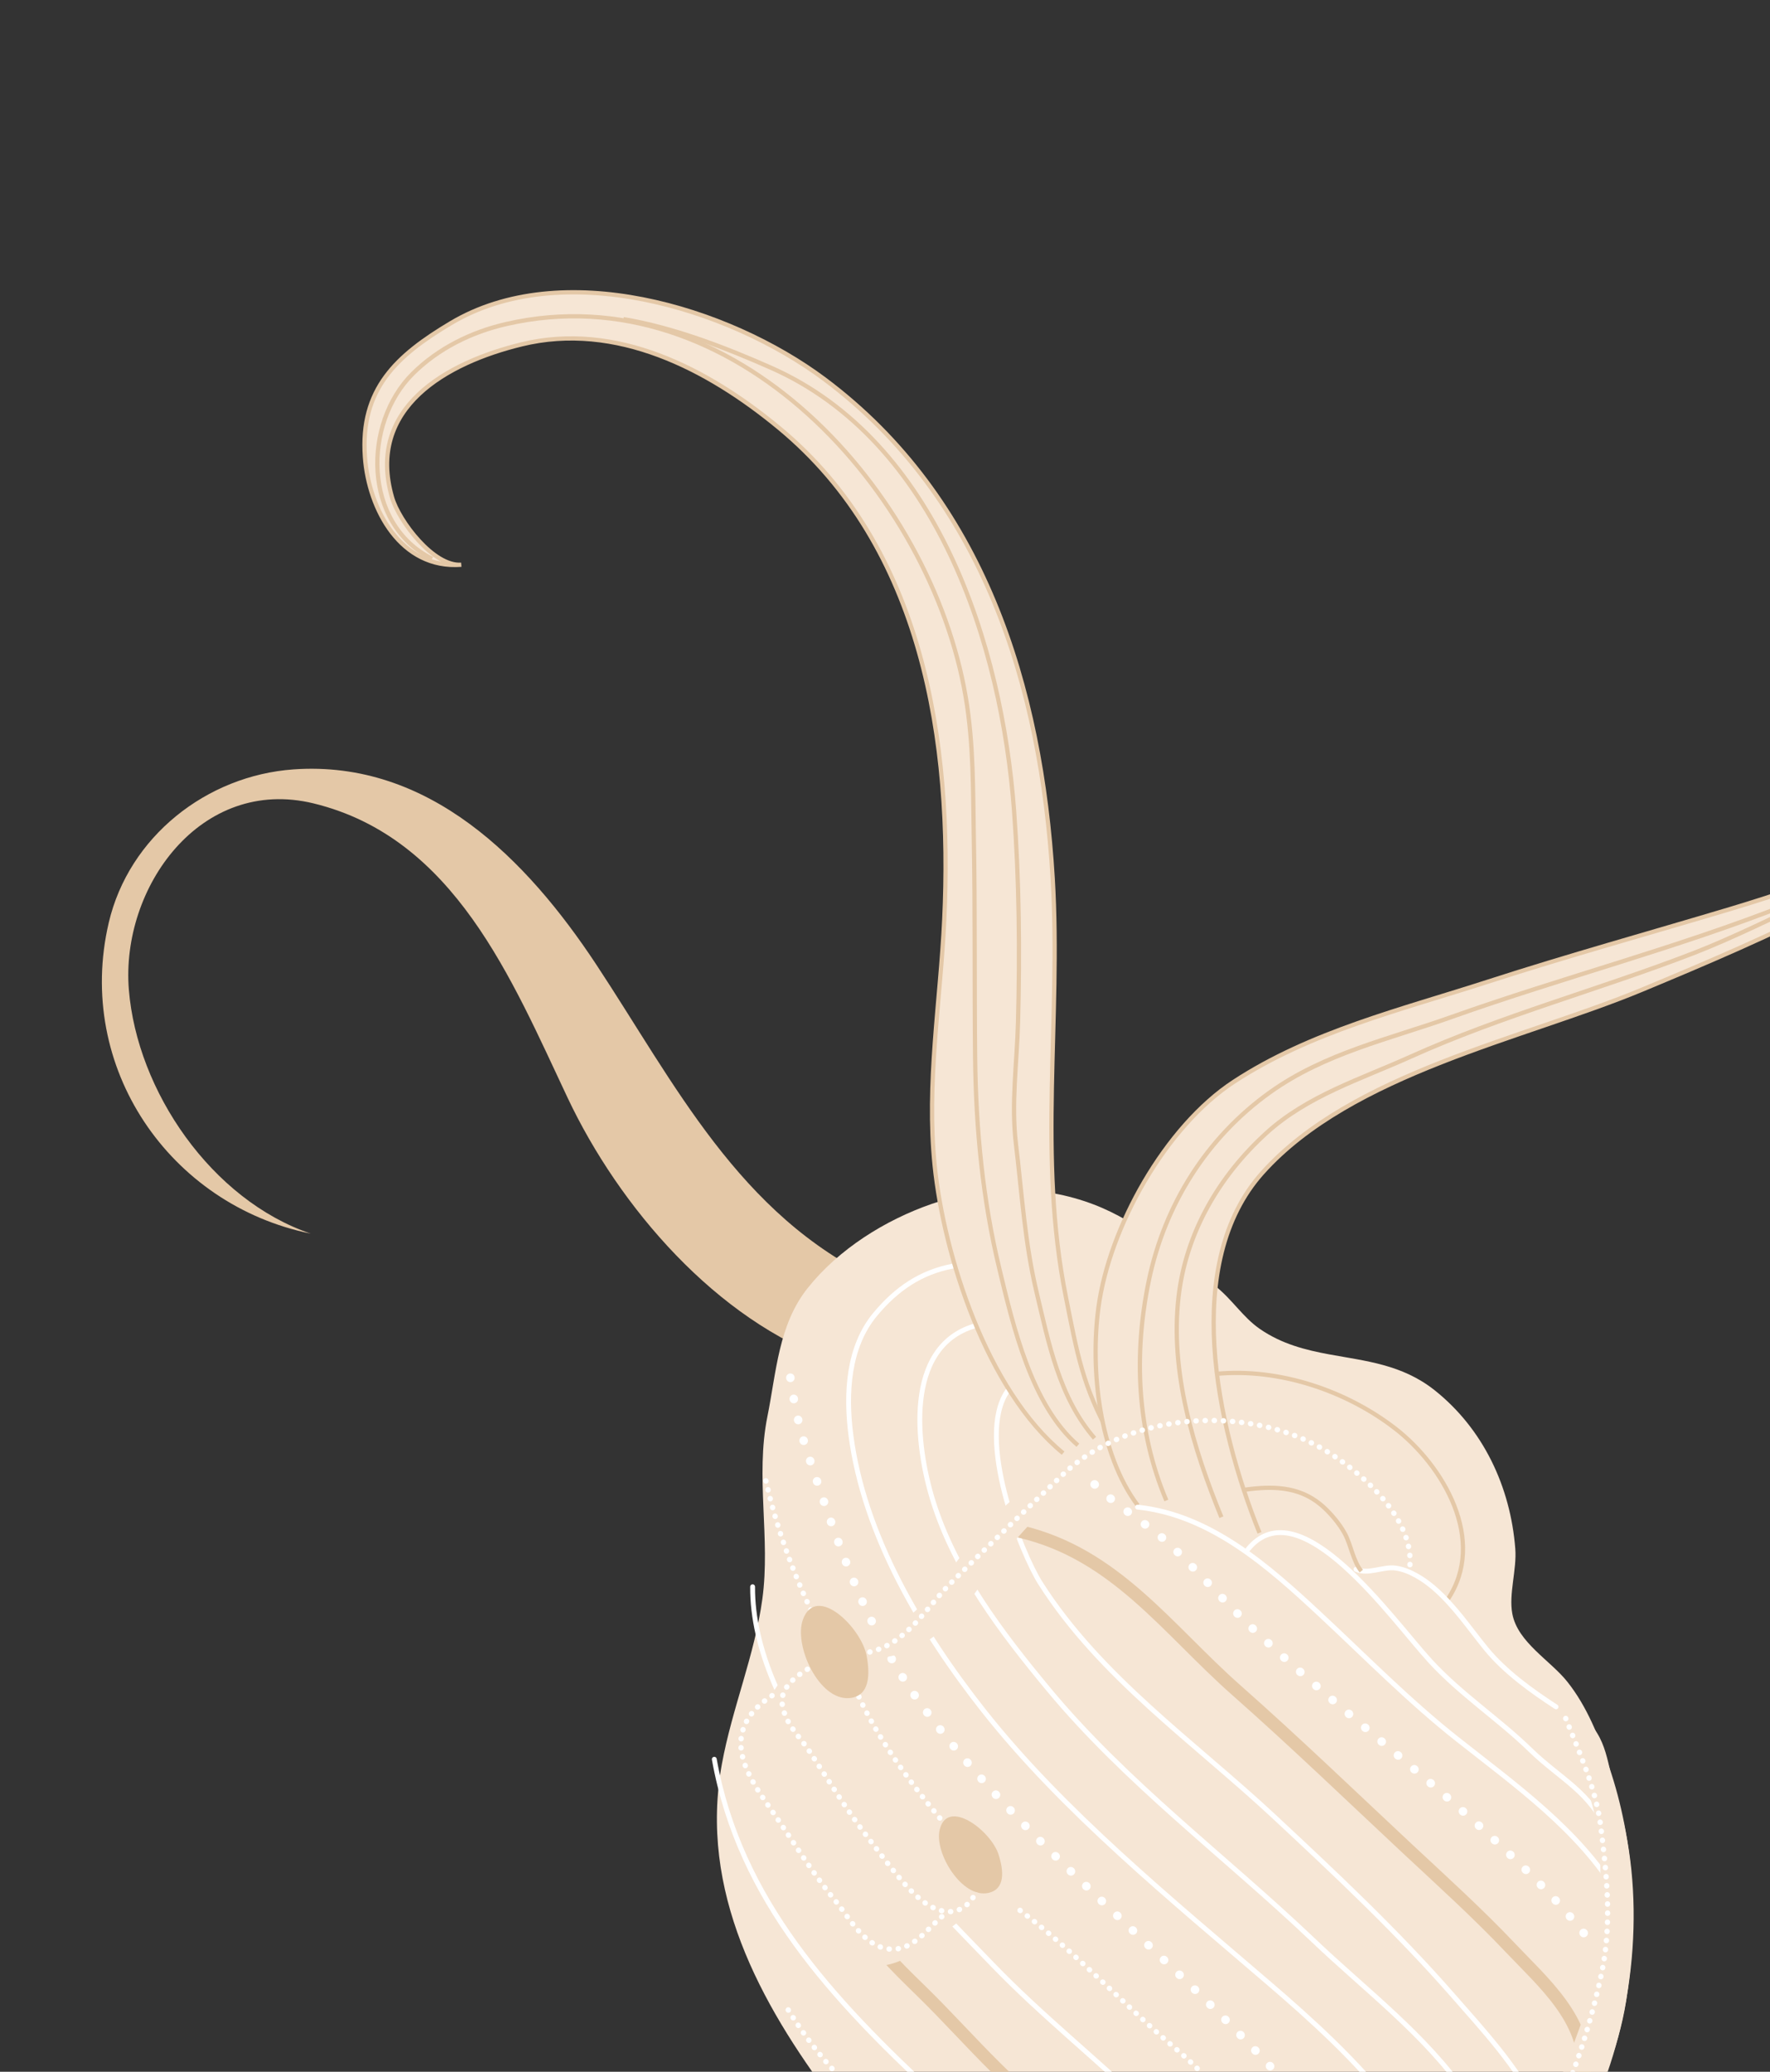
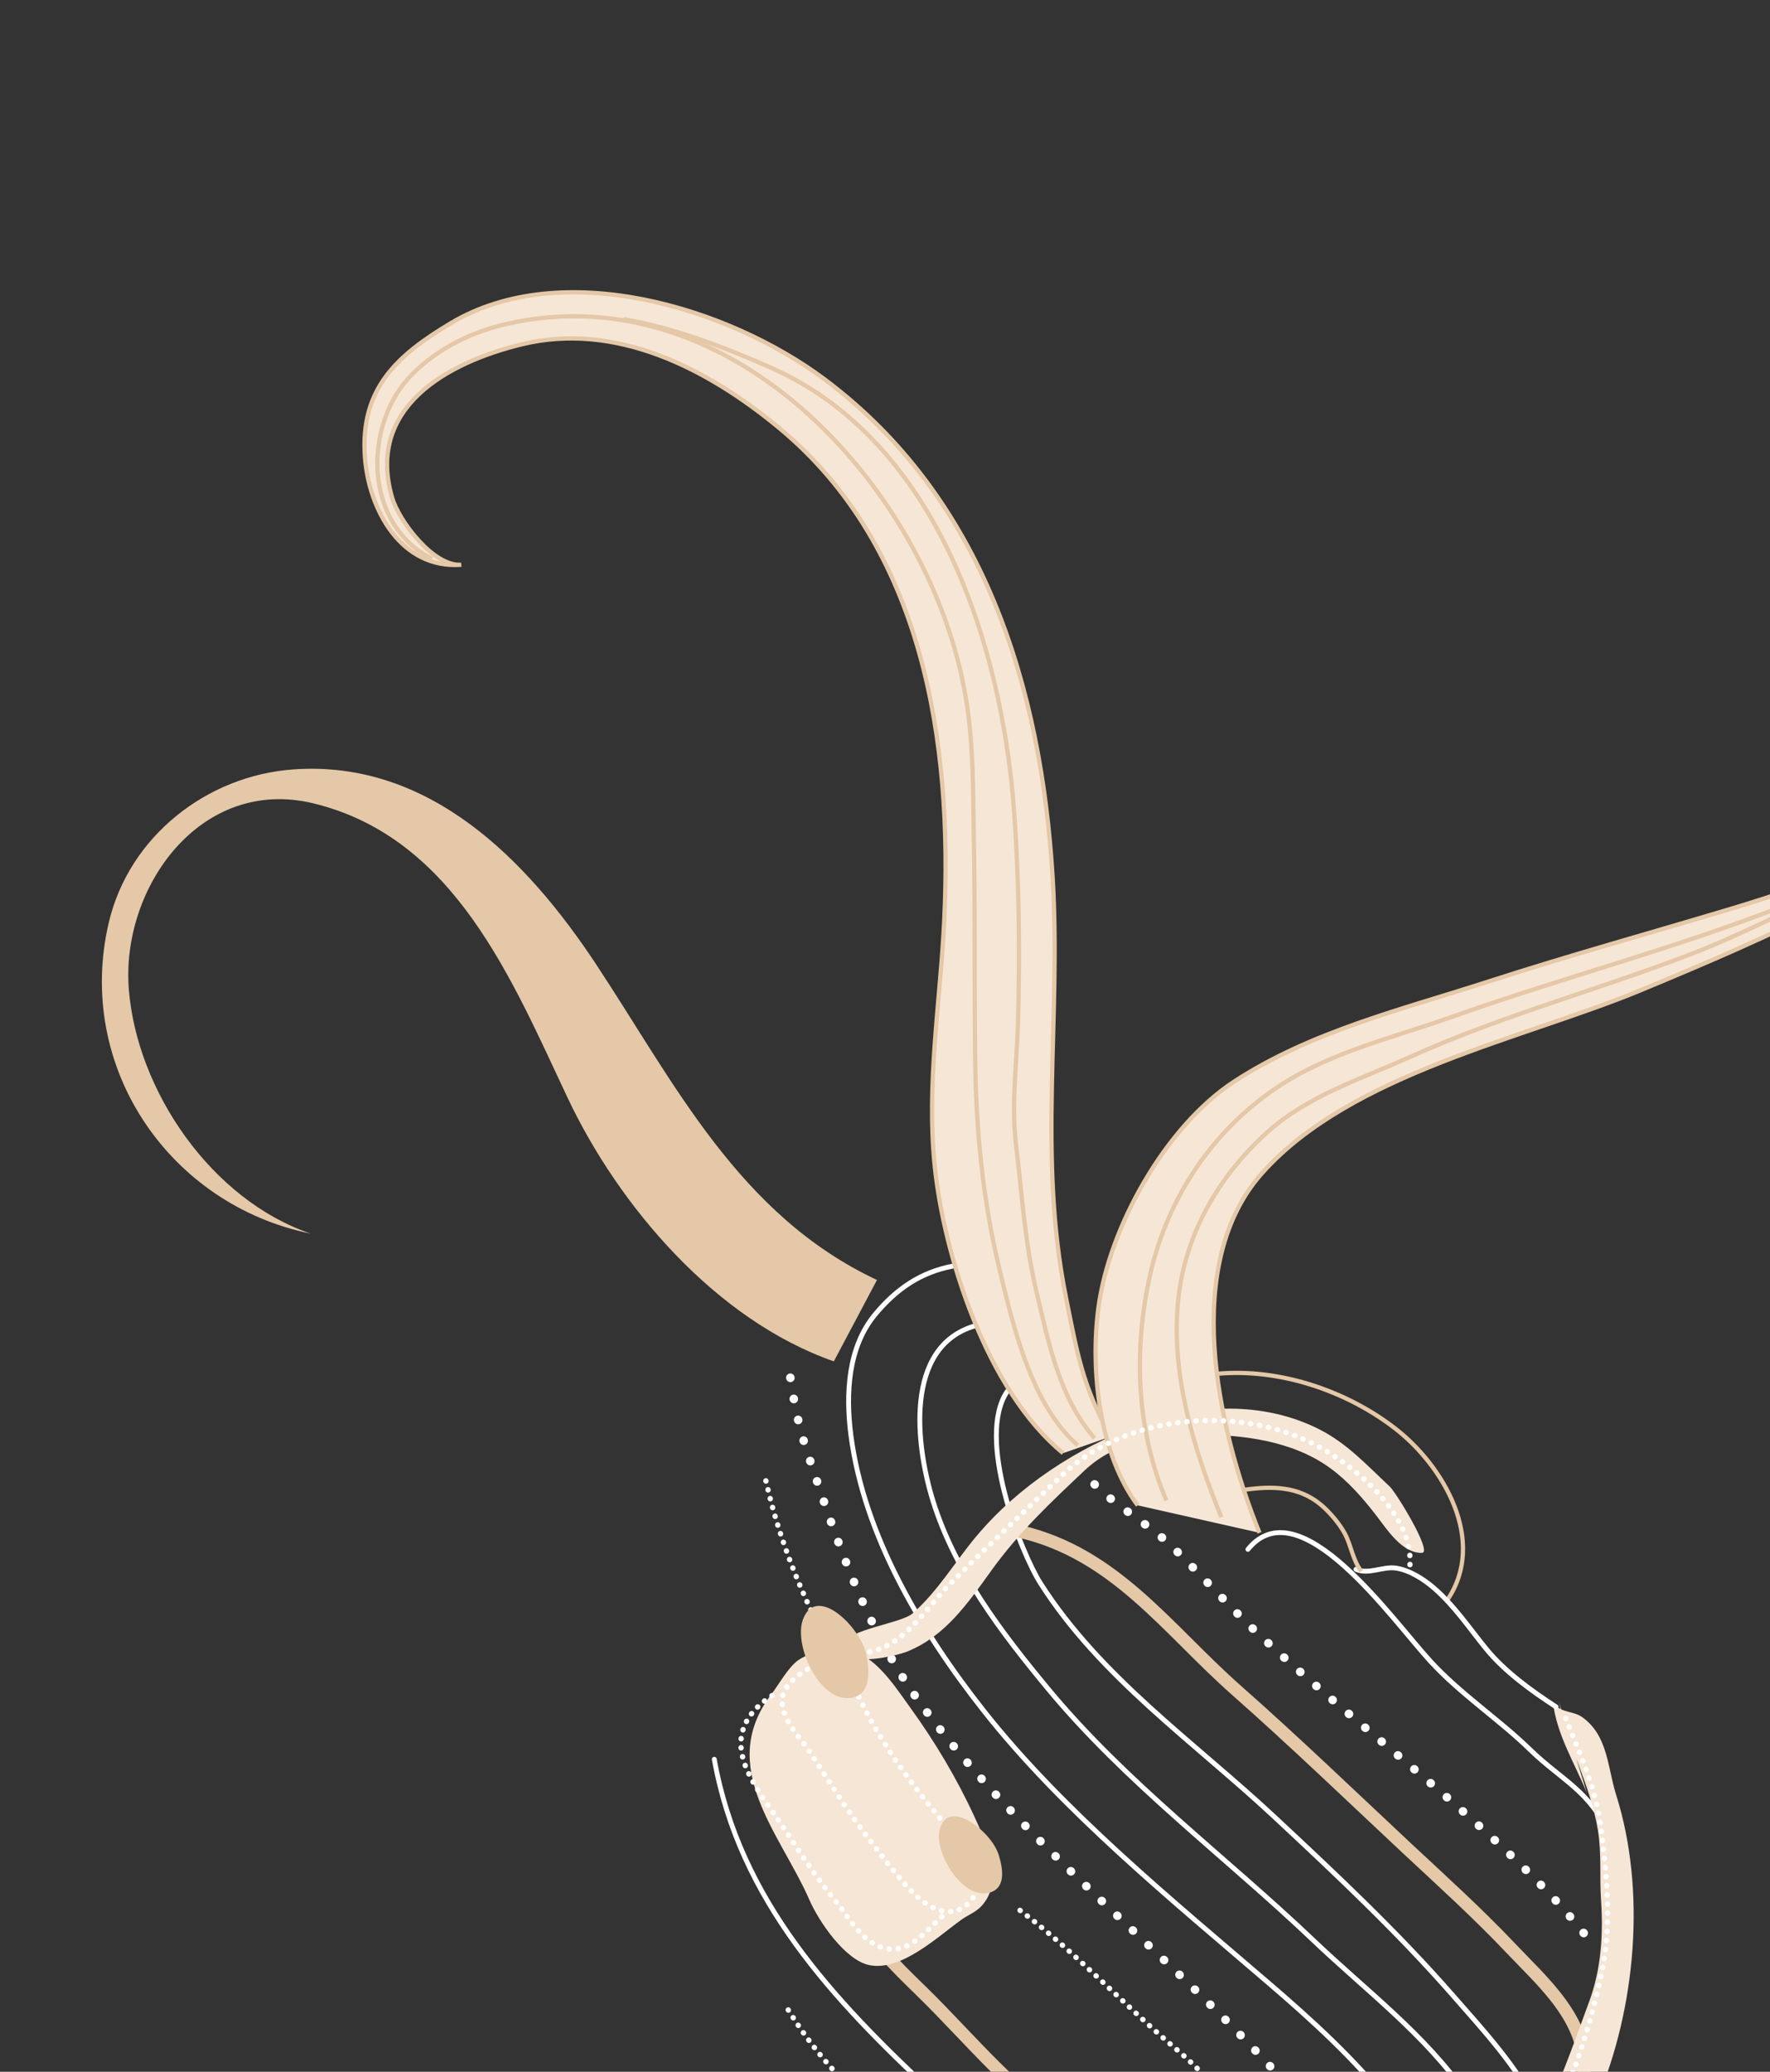
<svg xmlns="http://www.w3.org/2000/svg" width="417" height="488" viewBox="0 0 417 488" fill="none">
  <rect x="0" y="0" width="417" height="488" fill="#333333" stroke="none" />
  <g clip-path="url(#clip0_463_6520)">
    <path d="M206.606 301.5C174.081 286.227 158.985 255.207 140.423 227.115C124.11 202.445 101.086 178.976 69.153 181.228C48.664 182.684 30.373 197.077 25.623 217.328C17.644 251.448 39.992 283.823 73.21 290.579C49.864 282.654 32.283 257.018 30.356 233.093C28.429 209.099 47.227 182.769 73.869 189.237C107.087 197.331 120.543 230.671 133.729 258.593C145.884 284.314 168.79 311.016 196.446 320.668" fill="#E4C8A7" />
-     <path d="M313.292 319.043C321.727 320.601 330.298 321.379 337.956 327.441C349.468 336.585 355.858 350.249 356.991 364.795C357.379 369.756 355.402 375.462 356.298 380.152C357.582 386.892 365.308 391.142 369.28 396.171C373.895 401.978 376.719 409.158 379.085 416.117C385.154 433.981 386.033 452.861 383.092 471.419C379.559 493.651 364.31 517.56 347.913 532.715C332.58 546.904 314.374 558.165 294.815 565.513C272.72 573.827 252.739 552.374 237.947 538.709C223.037 524.926 208.279 510.753 196.124 494.566C178.966 471.707 164.614 445.343 170.074 415.508C172.491 402.3 177.783 389.973 179.608 376.63C181.552 362.373 177.935 347.862 180.792 333.672C182.905 323.225 183.378 312.083 190.275 303.414C197.595 294.22 208.533 287.379 219.538 283.569C232.013 279.234 245.301 278.997 257.692 283.721C268.578 287.87 277.2 295.862 286.261 302.889C290.234 305.971 292.786 310.255 296.793 313.015C301.982 316.604 307.595 317.993 313.258 319.043H313.292Z" fill="#F6E6D5" />
    <path d="M168.282 414.39C180.2 481.138 256.779 507.654 282.102 565.648" stroke="white" stroke-width="1.14" stroke-linecap="round" stroke-linejoin="round" />
    <path d="M201.568 453.183C203.191 455.587 206.031 457.416 207.958 459.651C210.832 462.953 213.96 465.984 217.087 469.032C223.037 474.839 228.599 481.071 234.499 486.912C257.236 509.466 283.844 527.246 292.009 559.13" stroke="#E4C8A7" stroke-width="3" stroke-linecap="round" stroke-linejoin="round" />
-     <path d="M177.31 373.752C177.259 381.118 179.102 388.653 182.246 396.154C191.814 419.064 213.351 441.635 229.123 457.89C230.813 459.634 232.436 461.31 233.975 462.902C256.644 486.387 285.974 504.268 298.754 535.424C302.118 543.619 308.322 560.535 302.98 569.035" stroke="white" stroke-width="1.14" stroke-linecap="round" stroke-linejoin="round" />
    <path d="M180.438 348.81C184.427 366.453 191.814 382.488 201.028 397.931" stroke="white" stroke-width="1.26" stroke-linecap="round" stroke-linejoin="round" stroke-dasharray="0.05 2.1" />
    <path d="M186.202 324.512C187.03 330.438 188.248 336.28 190.175 342.02C197.173 362.932 203.885 383.556 217.121 401.606C245.251 439.958 285.636 467.084 314.527 504.742C319.277 510.939 326.867 520.726 330.062 530.446" stroke="white" stroke-width="2" stroke-linecap="round" stroke-linejoin="round" stroke-dasharray="0.05 5" />
    <path d="M224.575 298.215C216.867 299.654 211.17 303.633 206.217 309.56C199.776 317.264 199.218 328.27 200.452 337.939C203.495 361.644 217.154 384.452 231.692 402.892C250.406 426.648 276.304 447.713 299.193 467.371C318.279 483.779 342.487 506.282 343.552 533.256C343.771 538.827 340.187 542.535 337.347 547.022" stroke="white" stroke-width="1.14" stroke-linecap="round" stroke-linejoin="round" />
    <path d="M229.512 312.354C212.962 317.382 215.751 340.529 219.809 353.55C224.998 370.212 235.97 384.588 246.958 397.846C265.333 420.011 288.662 437.282 309.421 457.042C321.762 468.81 335.793 479.258 345.58 493.447C349.874 499.662 353.441 506.977 355.436 514.274C356.89 519.642 356.974 530.411 351.159 533.51" stroke="white" stroke-width="1.14" stroke-linecap="round" stroke-linejoin="round" />
    <path d="M237.305 327.729C229.834 338.684 240.568 365.759 245.116 372.922C259.18 395.035 281.343 410.343 300.208 427.935C314.662 441.414 329.116 454.977 342.149 469.861C349.503 478.259 357.296 486.641 362.35 496.716C366.289 504.589 369.366 517.407 361.86 524.18" stroke="white" stroke-width="1.14" stroke-linecap="round" stroke-linejoin="round" />
    <path d="M240.415 360.765C262.797 366.031 274.985 383.742 291.265 398.118C305.144 410.377 318.059 422.823 331.532 435.42C339.731 443.074 348.116 450.643 355.875 458.838C363.499 466.898 373.777 475.618 373.253 488.131" stroke="#E4C8A7" stroke-width="3" stroke-linecap="round" stroke-linejoin="round" />
    <path d="M257.878 349.64C263.068 354.889 270.895 359.207 276.169 364.32C283.218 371.161 289.693 378.56 296.877 385.266C317.146 404.163 339.207 420.57 358.969 439.924C363.787 444.648 370.075 451.049 375.333 458.245" stroke="white" stroke-width="2" stroke-linecap="round" stroke-linejoin="round" stroke-dasharray="0.05 5" />
    <path d="M294 364.95C306.068 350.085 327.764 381.242 336.994 391.305C344.216 399.155 353.047 404.892 360.556 412.201C367.713 419.167 374.791 422.019 379 432" stroke="white" stroke-width="1.14" stroke-linecap="round" stroke-linejoin="round" />
    <path d="M286.701 323.597C301.307 322.242 317.045 327.508 328.591 336.398C340.036 345.186 350.449 362.948 340.983 376.867" stroke="#E4C8A7" stroke-miterlimit="10" />
    <path d="M261.699 338.379C255.055 326.645 253.771 318.771 251.117 305.513C244.439 272.241 250.001 240.374 248.006 206.864C245.318 161.756 231.744 117.358 194.249 89.335C171.478 72.318 132.276 60.533 106.175 76.145C93.445 83.747 84.807 91.621 85.974 107.656C86.869 120.034 94.493 134.122 108.677 133.021C102.118 133.529 93.969 122.675 92.38 117.223C86.227 96.04 105.228 85.424 122.86 81.123C145.157 75.671 166.728 86.88 183.514 100.765C217.561 128.906 224.441 174.845 222.463 216.6C221.55 235.988 218.203 255.207 220.215 274.679C222.345 295.421 232.352 327.458 250.457 342.291" fill="#F6E6D5" />
    <path d="M261.699 338.379C255.055 326.645 253.771 318.771 251.117 305.513C244.439 272.241 250.001 240.374 248.006 206.864C245.318 161.756 231.744 117.358 194.249 89.335C171.478 72.318 132.276 60.533 106.175 76.145C93.445 83.747 84.807 91.621 85.974 107.656C86.869 120.034 94.493 134.122 108.677 133.021C102.118 133.529 93.969 122.675 92.38 117.223C86.227 96.04 105.228 85.424 122.86 81.123C145.157 75.671 166.728 86.88 183.514 100.765C217.561 128.906 224.441 174.845 222.463 216.6C221.55 235.988 218.203 255.207 220.215 274.679C222.345 295.421 232.352 327.458 250.457 342.291" stroke="#E4C8A7" stroke-miterlimit="10" />
    <path d="M101.796 131.616C85.398 123.403 85.5 99.681 97.232 88.031C103.267 82.037 111.077 78.193 119.326 76.314C172.712 64.072 219.318 115.851 227.517 164.194C229.393 175.268 229.224 186.206 229.427 197.416C229.748 214.687 229.546 231.958 229.732 249.229C229.917 265.925 231.523 282.688 235.462 298.943C238.708 312.405 243.019 331.014 253.939 340.428" stroke="#E4C8A7" stroke-miterlimit="10" />
    <path d="M146.881 75.18C158.579 77.127 170.7 81.783 181.654 86.626C220.789 103.914 236.02 151.935 238.911 191.015C240.111 207.322 240.28 224.288 239.84 240.746C239.587 250.364 238.201 259.931 239.35 269.481C240.77 281.283 241.429 292.662 244.202 304.345C247.042 316.249 249.51 329.134 257.861 338.769" stroke="#E4C8A7" stroke-miterlimit="10" />
    <path d="M230.07 361.814C239.858 350.113 253.771 341.021 268.021 335.771C281.748 330.726 297.52 329.93 310.841 336.686C317.417 340.021 322.066 345.169 327.374 350.113C328.946 351.57 337.568 365.708 335.015 365.776C330.299 365.911 326.698 360.154 324.196 356.92C321.018 352.806 317.536 348.81 313.293 345.745C304.468 339.378 292.872 337.939 282.272 337.922C272.552 337.922 262.696 339.598 255.529 346.354C247.567 353.872 240.145 360.815 233.654 369.806C227.856 377.866 222.75 385.282 213.892 388.957C211.12 390.108 197.799 393.308 198.881 387.297C199.506 383.809 212.303 382.404 214.991 380.05C220.942 374.835 225.016 367.842 230.07 361.797V361.814Z" fill="#F6E6D5" />
    <path d="M202.6 389.634C198.492 387.771 191.629 388.499 187.994 391.107C185.661 392.783 183.463 396.813 181.705 399.116C168.689 416.218 183.92 431.999 190.699 447.543C192.896 452.572 199.084 461.716 204.814 462.884C212.354 464.408 221.026 456.077 226.554 452.149C227.974 451.133 229.901 450.388 231.152 449.05C236.714 443.107 232.471 434.251 229.58 427.952C225.472 418.978 220.248 410.241 214.467 402.249C211.424 398.066 207.485 391.852 202.6 389.634Z" fill="#F6E6D5" />
    <path d="M195.905 390.125C191.594 392.462 183.193 395.916 184.342 401.808C185.238 406.363 188.298 408.869 190.699 412.51C195.161 419.266 199.337 426.191 204.307 432.609C207.755 437.045 211.796 442.819 215.92 446.595C221.702 451.895 227.906 451.98 230.864 443.649" stroke="white" stroke-width="1.26" stroke-linecap="round" stroke-linejoin="round" stroke-dasharray="0.05 2.1" />
    <path d="M181.891 399.404C179.863 400.742 178.02 402.249 176.617 404.264C171.545 411.528 176.853 419.385 181.283 425.701C186.439 433.032 191.054 440.754 196.767 447.679C200.064 451.675 203.36 458.11 208.973 459.024C214.923 460.006 218.439 454.198 222.446 450.981" stroke="white" stroke-width="1.26" stroke-linecap="round" stroke-linejoin="round" stroke-dasharray="0.05 2.1" />
    <path d="M201.467 397.694C206.606 409.852 217.205 424.465 230.864 438.756" stroke="white" stroke-width="1.26" stroke-linecap="round" stroke-linejoin="round" stroke-dasharray="0.05 2.1" />
    <path d="M296.726 361.052C286.532 335.755 278.367 297.504 297.419 276.237C318.448 252.769 358.901 244.742 386.845 233.127C418.237 220.072 447.128 207.423 473.702 185.529C456.392 197.805 428.786 207.762 407.587 214.128C388.553 219.835 369.433 225.118 350.5 231.247C330.197 237.817 308.745 242.982 290.674 254.817C274.546 265.383 261.276 289.14 258.774 308.07C256.83 322.717 258.977 342.511 268.038 354.584" fill="#F6E6D5" />
    <path d="M296.726 361.052C286.532 335.755 278.367 297.504 297.419 276.237C318.448 252.769 358.901 244.742 386.845 233.127C418.237 220.072 447.128 207.423 473.702 185.529C456.392 197.805 428.786 207.762 407.587 214.128C388.553 219.835 369.433 225.118 350.5 231.247C330.197 237.817 308.745 242.982 290.674 254.817C274.546 265.383 261.276 289.14 258.774 308.07C256.83 322.717 258.977 342.511 268.038 354.584" stroke="#E4C8A7" stroke-miterlimit="10" />
    <path d="M200.115 399.981C204.933 399.557 205 394.444 204.172 390.024C202.921 383.336 192.254 372.939 189.16 381.49C186.963 387.552 192.913 400.607 200.115 399.981Z" fill="#E4C8A7" />
-     <path d="M268 355C285.251 356.815 298.97 369.075 310.986 380.257C321.725 390.256 331.848 400.592 343.36 409.683C357.142 420.574 371.791 430.941 381 446" stroke="white" stroke-width="1.14" stroke-linecap="round" stroke-linejoin="round" />
    <path d="M232.809 445.885C236.933 445.004 236.443 440.568 235.26 436.843C233.468 431.187 223.139 423.347 221.364 431.069C220.113 436.538 226.655 447.188 232.809 445.885Z" fill="#E4C8A7" />
    <path d="M373.828 422.263C370.904 415.135 366.762 408.649 365.849 400.86C367.218 403.485 370.549 402.909 372.729 404.45C378.849 408.785 378.714 416.354 380.742 422.737C387.859 445.207 385.459 473.027 376.144 494.802C372.493 503.319 367.726 511.379 361.843 518.525C346.054 537.709 324.618 552.305 302.743 563.667C291.485 569.526 277.724 569.306 266.719 562.516C262.848 560.128 260.82 557.47 258.69 553.491C258.216 552.593 254.497 544.906 256.188 545.194C259.822 545.786 262.087 549.003 264.725 551.696C272.315 559.451 283.793 561.923 294.207 558.689C298.669 557.3 302.541 555.387 306.057 552.441C309.252 549.782 313.258 547.852 316.301 544.957C319.479 541.943 319.496 538.742 323.3 536.456C332.09 531.19 341.219 527.228 348.758 520.032C362.113 507.265 368.131 488.385 374.403 471.469C377.209 463.917 377.75 455.688 377.192 447.56C376.82 442.023 377.361 436.639 376.449 431.085C374.741 420.519 369.382 411.409 367.32 401.03" fill="#F6E6D5" />
    <path d="M274.783 353.432C267.836 337.024 267.058 318.923 270.659 301.635C274.378 283.754 284.335 267.905 299.228 257.272C312.143 248.044 327.307 244.776 341.997 239.543C368.03 230.281 395.129 223.288 421.162 213.01C434.027 207.93 447.872 204.51 459.046 195.959" stroke="#E4C8A7" stroke-miterlimit="10" />
    <path d="M240.314 449.982C253.365 459.82 265.029 472.485 277.505 483.017C283.997 488.503 290.048 495.937 295.644 502.405C298.197 505.334 300.496 507.976 302.575 511.227C307.021 518.186 312.16 524.688 316.335 531.817C319.53 537.269 323.96 540.3 329.352 536.863C340.966 529.463 351.21 521.945 359.291 510.617C362.114 506.655 364.463 502.507 366.441 498.155C371.327 487.42 374.877 476.21 377.345 464.713C379.796 453.199 378.579 441.871 377.142 430.306C376.009 421.129 371.834 412.205 368.436 403.705" stroke="white" stroke-width="1.26" stroke-linecap="round" stroke-linejoin="round" stroke-dasharray="0.05 2.1" />
    <path d="M321.305 537.811C319.598 541.926 319.361 545.025 315.287 548.377C310.774 552.086 305.415 554.829 300.191 557.572C295.864 559.841 291.688 561.89 286.617 561.619C273.431 560.941 262.511 551.781 253.585 542.874C243.949 533.223 235.243 523.08 225.033 514.021C215.498 505.555 205.457 497.563 196.801 488.131C192.389 483.339 188.636 478.209 185.222 472.672" stroke="white" stroke-width="1.26" stroke-linecap="round" stroke-linejoin="round" stroke-dasharray="0.05 2.1" />
    <path d="M366.594 402.045C360.829 398.303 354.523 393.748 350.145 388.398C346.156 383.504 342.606 378.17 337.788 374.022C335.387 371.956 331.972 369.772 328.761 369.349C325.735 368.959 322.387 370.94 319.463 369.653" stroke="white" stroke-width="1.14" stroke-linecap="round" stroke-linejoin="round" />
    <path d="M320.713 370.077C318.786 367.723 318.296 363.964 316.842 361.255C315.574 358.884 313.19 356.074 311.077 354.346C305.854 350.046 299.565 350.029 293.378 350.892" stroke="#E4C8A7" stroke-miterlimit="10" />
    <path d="M459.046 195.959C442.919 203.477 415.753 218.005 399.118 224.457C376.686 233.126 354.05 239.12 332.361 248.89C320.663 254.173 308.035 258.068 298.349 266.89C287.208 277.032 279.381 290.392 277.657 305.513C275.629 323.19 281.156 341.19 287.749 357.377" stroke="#E4C8A7" stroke-miterlimit="10" />
    <path d="M204.915 389.127C213.722 387.061 218.152 378.679 224.17 372.719C232.707 364.236 241.734 355.549 250.541 347.202C265.789 332.758 292.922 330.828 310.874 340.869C319.935 345.949 333.442 357.446 332.124 369.248" stroke="white" stroke-width="1.26" stroke-linecap="round" stroke-linejoin="round" stroke-dasharray="0.05 2.1" />
  </g>
  <defs>
    <clipPath id="clip0_463_6520">
      <rect width="417" height="488" fill="white" />
    </clipPath>
  </defs>
</svg>